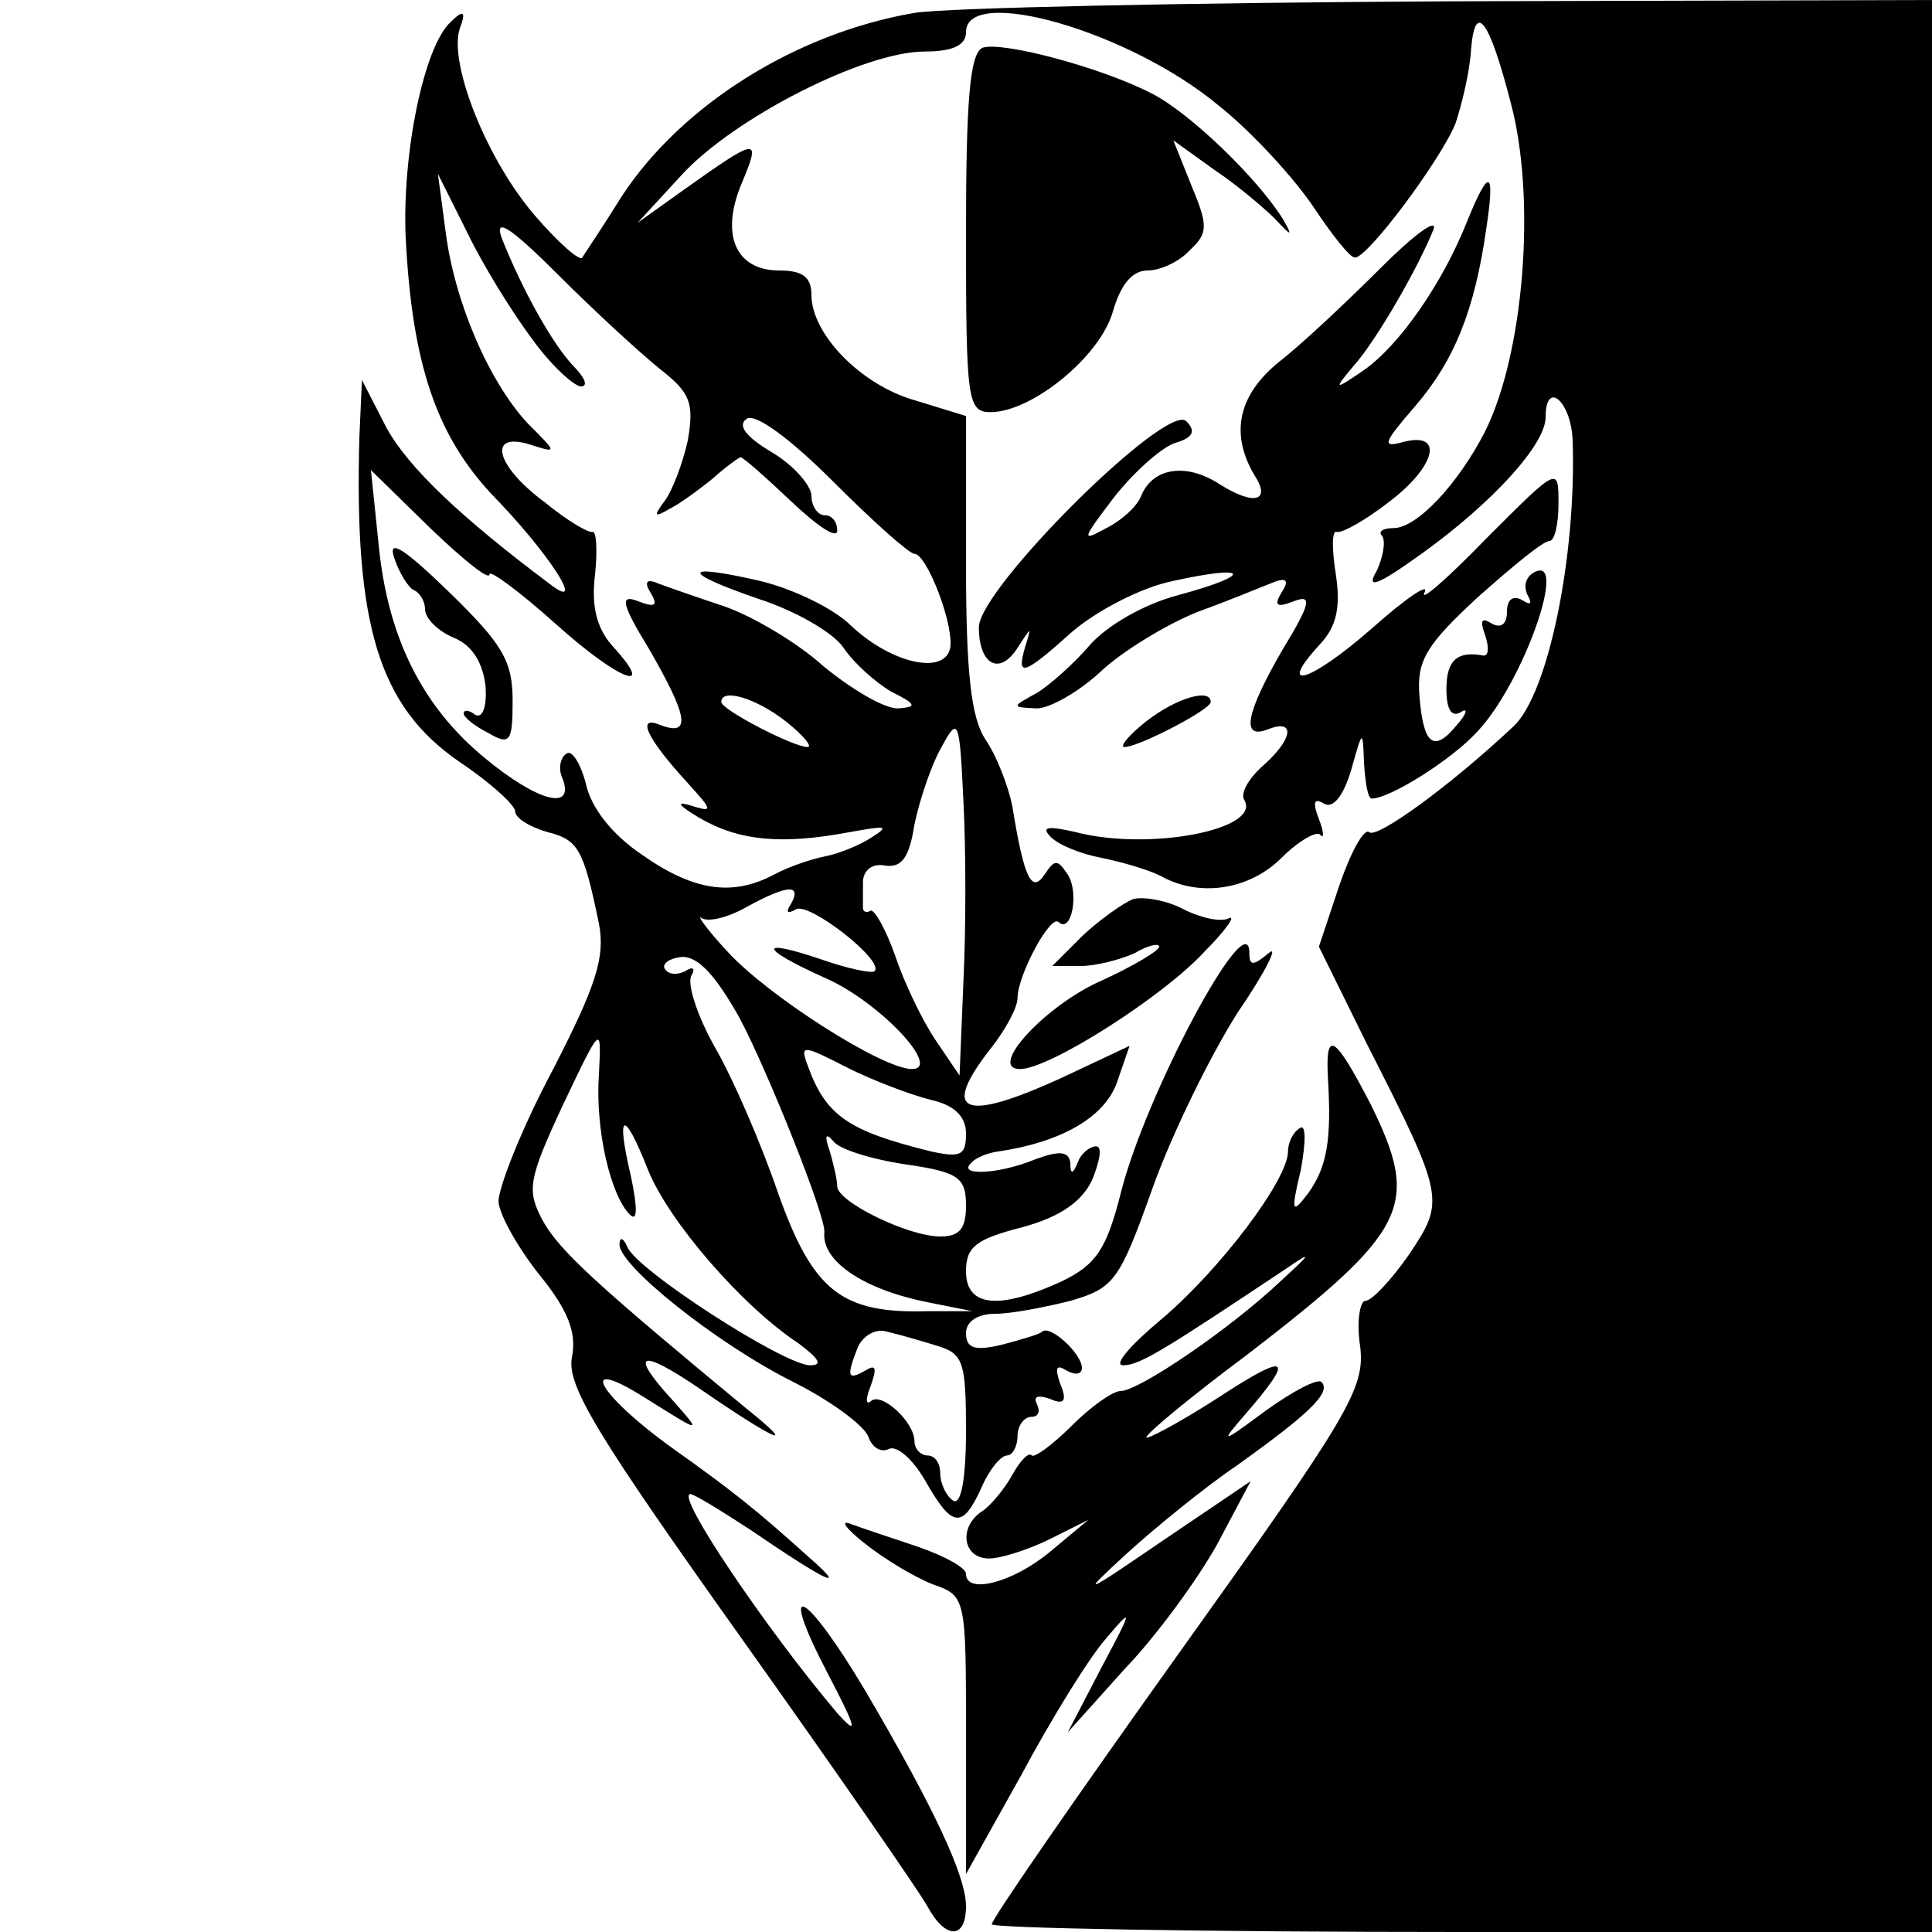
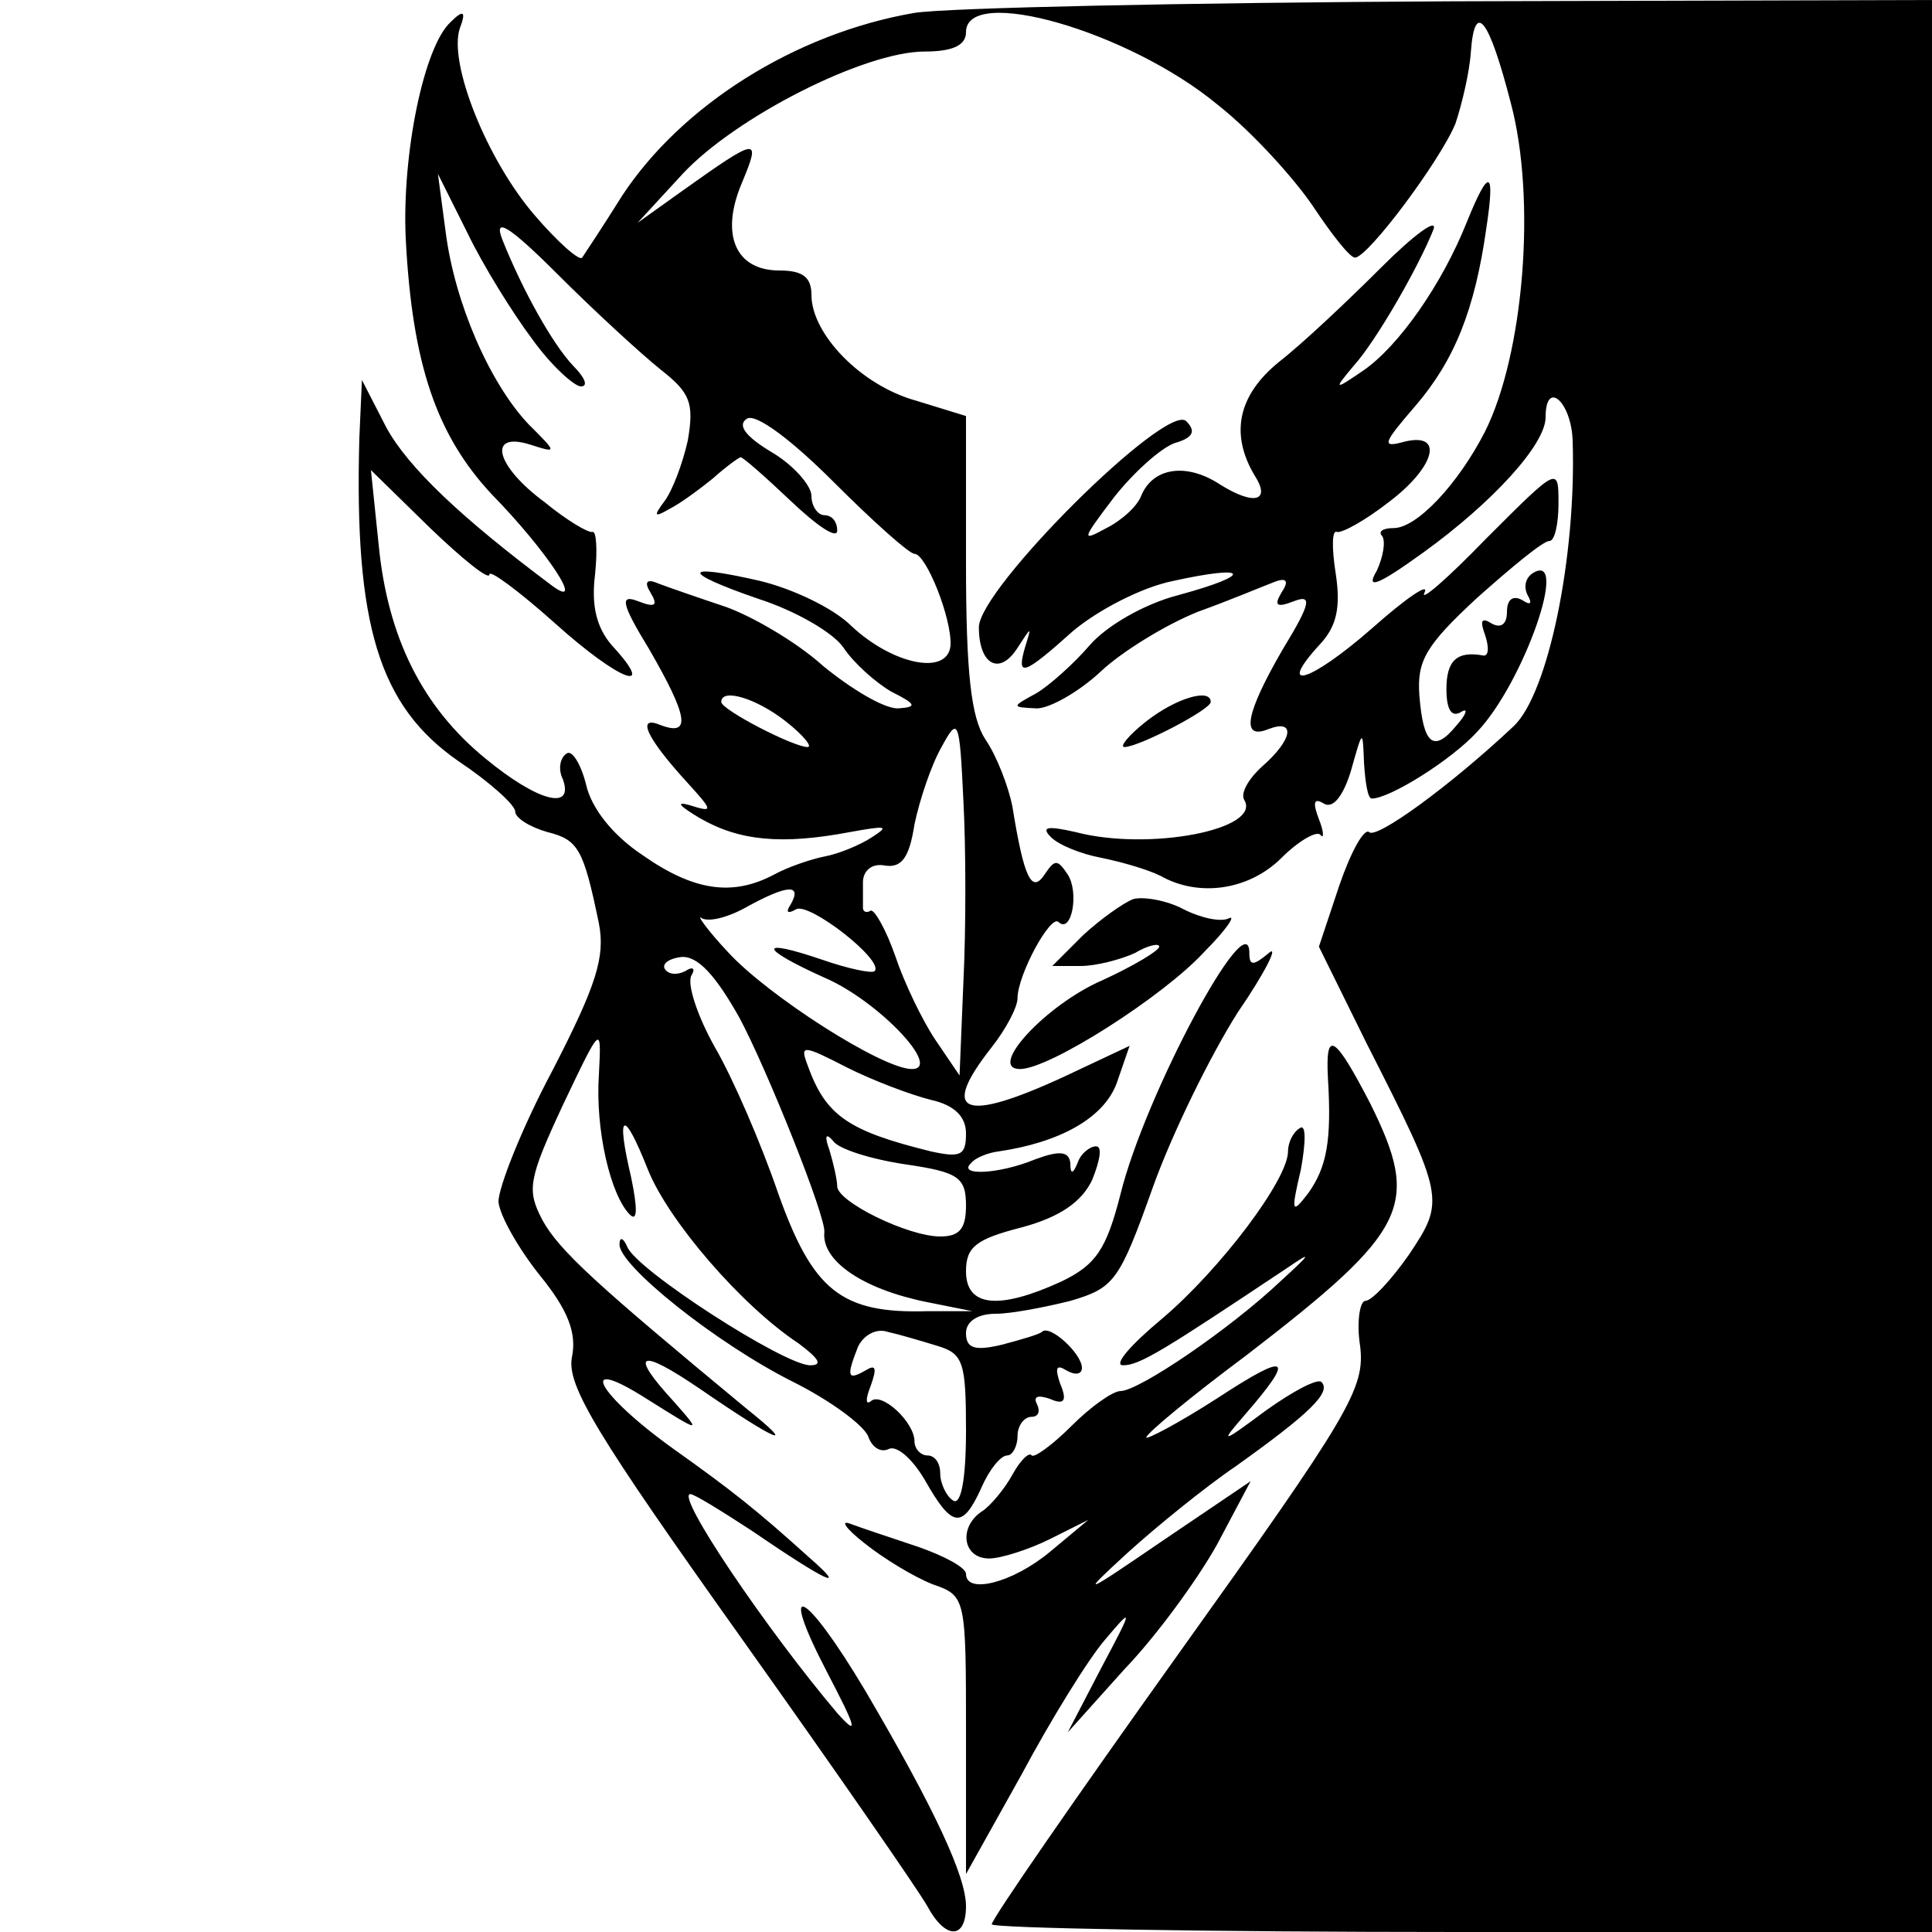
<svg xmlns="http://www.w3.org/2000/svg" version="1.0" width="150pt" height="150pt" viewBox="0 0 150 150" preserveAspectRatio="xMidYMid meet">
  <g transform="translate(0,150) scale(0.1,-0.1)" fill="#000000" stroke="none">
    <path d="M710 1490 c-93 -16 -181 -72 -227 -142 -15 -24 -29 -45 -31 -48 -2 -3 -19 12 -37 33 -37 43 -67 118 -58 145 5 13 3 15 -7 5 -21 -19 -38 -103 -35 -168 5 -98 24 -153 67 -199 43 -44 73 -90 47 -71 -71 53 -112 92 -129 123 l-19 37 -2 -45 c-4 -145 15 -208 77 -251 24 -16 44 -34 44 -39 0 -5 11 -12 25 -16 24 -6 28 -13 40 -71 5 -26 -2 -48 -36 -114 -24 -45 -42 -91 -42 -102 1 -11 16 -37 32 -57 22 -27 29 -45 25 -64 -4 -22 20 -61 131 -217 74 -104 139 -198 145 -209 14 -26 30 -26 30 0 0 23 -24 75 -78 167 -47 79 -69 90 -30 15 23 -44 25 -51 8 -32 -55 65 -126 170 -114 170 3 0 24 -13 47 -28 60 -41 76 -48 45 -21 -41 37 -60 52 -105 84 -60 43 -76 74 -21 39 43 -27 43 -27 21 -2 -35 38 -27 42 20 10 61 -42 77 -48 37 -16 -116 96 -146 123 -159 147 -12 23 -11 31 16 89 30 63 30 63 28 24 -3 -43 9 -94 24 -109 6 -6 6 5 1 29 -12 51 -6 54 13 6 16 -40 73 -106 117 -135 16 -12 19 -17 9 -17 -20 0 -135 74 -142 92 -3 7 -6 8 -6 2 -1 -16 75 -77 135 -107 28 -14 54 -33 58 -42 3 -9 10 -13 16 -10 6 3 18 -7 28 -24 21 -37 29 -39 44 -6 6 14 15 25 20 25 4 0 8 7 8 15 0 8 5 15 11 15 5 0 7 4 4 10 -3 6 1 7 10 4 11 -5 14 -2 8 12 -4 12 -3 15 5 10 7 -4 12 -3 12 2 0 11 -25 34 -31 28 -2 -2 -16 -6 -31 -10 -21 -5 -28 -3 -28 9 0 9 9 15 23 15 12 0 38 5 58 10 34 10 38 15 64 88 15 42 45 103 66 136 22 32 32 53 24 46 -12 -10 -15 -10 -15 0 0 41 -81 -110 -100 -187 -11 -43 -19 -55 -46 -68 -48 -22 -74 -20 -74 8 0 19 8 25 43 34 30 8 47 20 55 37 6 15 8 26 3 26 -5 0 -12 -6 -14 -12 -4 -10 -6 -10 -6 -1 -1 9 -8 10 -27 3 -29 -12 -61 -13 -50 -3 3 4 13 8 21 9 48 7 82 26 92 53 l10 29 -51 -24 c-78 -36 -97 -29 -56 23 11 14 20 31 20 38 0 18 26 66 32 59 10 -9 16 23 7 37 -8 12 -10 12 -18 0 -10 -15 -16 -3 -25 53 -3 15 -12 39 -21 52 -11 17 -15 51 -15 137 l0 114 -39 12 c-43 12 -81 52 -81 82 0 14 -7 19 -25 19 -34 0 -46 28 -29 68 15 36 13 36 -46 -6 l-35 -25 35 38 c41 44 141 95 188 95 22 0 32 5 32 15 0 37 126 1 195 -56 28 -22 61 -59 75 -80 14 -21 28 -39 32 -39 10 0 66 75 78 104 5 15 11 40 12 56 3 40 14 26 31 -40 20 -75 10 -195 -20 -255 -21 -41 -53 -75 -71 -75 -9 0 -12 -3 -9 -6 3 -4 1 -16 -4 -27 -9 -15 0 -12 36 14 54 39 95 84 95 105 0 30 20 12 21 -18 3 -90 -19 -197 -46 -222 -50 -47 -107 -88 -112 -82 -4 3 -14 -15 -23 -41 l-16 -48 37 -75 c61 -120 61 -122 33 -164 -14 -20 -29 -36 -34 -36 -4 0 -7 -16 -4 -35 4 -33 -8 -53 -141 -239 -80 -112 -145 -206 -145 -210 0 -3 164 -6 365 -6 l365 0 0 750 0 750 -372 -1 c-205 -1 -393 -5 -418 -9z m-297 -253 c15 -21 33 -37 38 -37 6 0 3 7 -6 16 -16 17 -39 58 -55 98 -7 18 5 11 43 -27 29 -29 65 -62 80 -74 23 -18 26 -26 21 -55 -4 -18 -12 -39 -18 -47 -9 -12 -8 -13 4 -6 8 4 23 15 34 24 10 9 20 16 21 16 2 0 20 -16 39 -34 20 -19 36 -30 36 -23 0 7 -4 12 -10 12 -5 0 -10 7 -10 15 0 8 -14 24 -31 34 -20 12 -27 21 -19 26 7 4 34 -16 67 -49 31 -31 59 -56 63 -56 9 0 29 -50 28 -71 -2 -24 -45 -15 -77 15 -14 14 -46 29 -71 35 -61 14 -62 7 -1 -14 28 -9 58 -26 66 -38 8 -12 25 -27 37 -34 20 -10 20 -12 5 -13 -11 0 -36 15 -58 33 -21 19 -56 39 -76 46 -21 7 -44 15 -52 18 -9 4 -11 1 -6 -7 6 -10 4 -12 -9 -7 -15 6 -14 -1 8 -37 30 -52 33 -68 9 -59 -19 8 -12 -9 21 -45 20 -22 20 -23 1 -17 -11 3 -7 -1 8 -10 31 -18 64 -21 117 -11 28 5 31 5 17 -4 -9 -6 -26 -13 -37 -15 -10 -2 -28 -8 -39 -14 -32 -17 -62 -13 -102 15 -24 16 -40 37 -44 55 -4 16 -11 27 -15 24 -5 -3 -7 -12 -3 -20 9 -25 -20 -17 -60 16 -49 40 -76 94 -83 166 l-6 58 46 -45 c25 -24 46 -41 46 -36 0 4 23 -13 51 -38 50 -45 80 -56 44 -17 -12 14 -16 31 -13 55 2 19 1 34 -2 33 -3 -1 -20 9 -37 23 -38 28 -45 55 -12 45 22 -7 22 -7 -1 16 -30 32 -57 94 -64 149 l-6 45 23 -46 c12 -25 35 -62 50 -82z m197 -297 c14 -11 21 -20 17 -20 -11 0 -67 29 -67 35 0 11 27 3 50 -15z m138 -202 l-3 -73 -19 28 c-10 15 -24 44 -31 65 -7 20 -16 36 -19 35 -3 -2 -6 -1 -6 2 0 3 0 12 0 20 0 9 7 15 17 13 13 -2 19 6 23 32 4 19 13 46 21 60 13 24 14 22 17 -42 2 -37 2 -100 0 -140z m-134 60 c-4 -6 -3 -8 4 -4 10 6 69 -40 61 -48 -2 -2 -21 2 -41 9 -50 17 -49 9 2 -14 42 -18 92 -71 68 -71 -23 0 -112 57 -143 91 -16 17 -25 30 -20 26 6 -3 21 1 35 9 31 17 43 18 34 2z m-40 -88 c21 -39 68 -156 66 -167 -2 -22 30 -44 80 -54 l35 -7 -35 0 c-67 -2 -89 16 -116 92 -13 38 -35 89 -49 113 -14 25 -22 50 -18 56 3 5 1 7 -5 3 -6 -3 -13 -3 -16 2 -2 4 4 8 13 9 13 1 27 -15 45 -47z m149 -64 c18 -4 27 -13 27 -26 0 -17 -4 -19 -27 -14 -65 16 -82 28 -96 67 -6 16 -4 16 31 -2 20 -10 49 -21 65 -25z m-20 -50 c41 -6 47 -10 47 -32 0 -18 -5 -24 -20 -24 -25 0 -80 27 -80 39 0 5 -3 18 -6 28 -4 11 -3 14 3 7 4 -6 29 -14 56 -18z m25 -141 c20 -6 22 -13 22 -66 0 -38 -4 -58 -10 -54 -5 3 -10 13 -10 21 0 8 -4 14 -10 14 -5 0 -10 5 -10 11 0 15 -26 39 -34 31 -4 -3 -4 2 0 12 5 14 4 17 -4 12 -14 -8 -15 -5 -6 18 4 9 14 15 23 12 9 -2 26 -7 39 -11z" />
-     <path d="M306 1067 c4 -12 11 -23 15 -25 5 -2 9 -9 9 -15 0 -7 10 -17 22 -22 15 -6 23 -20 25 -38 1 -15 -2 -25 -8 -22 -5 4 -9 4 -9 1 0 -3 9 -10 19 -15 17 -10 19 -7 19 25 0 31 -8 44 -49 84 -36 35 -48 42 -43 27z" />
-     <path d="M763 1463 c-10 -4 -13 -41 -13 -144 0 -129 1 -139 19 -139 32 0 85 43 95 78 6 21 15 32 27 32 10 0 25 7 33 16 14 13 14 19 1 50 l-14 35 32 -23 c18 -12 39 -30 47 -38 13 -14 14 -14 6 0 -20 32 -72 82 -101 97 -38 20 -116 41 -132 36z" />
    <path d="M1139 1328 c-19 -48 -53 -97 -81 -116 -22 -15 -23 -15 -7 4 18 20 51 78 62 106 3 9 -15 -4 -41 -30 -26 -26 -61 -59 -79 -73 -32 -26 -38 -56 -19 -88 13 -20 0 -24 -27 -7 -26 17 -52 13 -61 -9 -3 -8 -15 -19 -27 -25 -20 -11 -19 -9 6 24 15 19 36 38 47 42 14 4 17 9 9 17 -15 15 -161 -130 -161 -160 0 -29 16 -38 30 -16 11 17 11 17 6 1 -7 -24 -2 -23 37 12 19 16 53 34 78 39 59 13 63 5 4 -11 -27 -7 -56 -24 -69 -39 -12 -14 -31 -31 -41 -37 -20 -11 -20 -11 0 -12 10 0 33 13 50 29 16 15 50 36 75 46 25 9 51 20 59 23 10 4 12 1 6 -8 -6 -10 -4 -12 9 -7 15 6 14 -1 -8 -37 -29 -50 -33 -71 -11 -62 21 8 19 -8 -5 -29 -11 -10 -17 -21 -14 -26 14 -23 -74 -40 -131 -25 -22 5 -27 4 -19 -4 6 -6 23 -13 39 -16 15 -3 36 -9 46 -14 30 -17 69 -11 94 14 13 13 27 21 30 18 3 -4 3 2 -1 12 -5 13 -4 17 4 12 7 -4 15 6 21 26 9 32 9 32 10 6 1 -16 3 -28 6 -28 14 0 62 30 82 52 36 38 72 141 43 123 -6 -4 -7 -11 -4 -17 4 -7 2 -8 -4 -4 -7 4 -12 1 -12 -9 0 -10 -5 -13 -12 -9 -8 5 -9 2 -5 -9 3 -9 3 -16 -1 -16 -21 4 -29 -4 -29 -26 0 -16 4 -22 11 -18 6 4 5 -1 -3 -10 -18 -22 -26 -15 -29 23 -2 27 5 39 45 76 27 24 51 44 56 44 4 0 7 13 7 29 0 29 0 29 -56 -27 -31 -32 -52 -50 -48 -42 4 8 -14 -4 -41 -28 -48 -42 -75 -50 -40 -12 13 14 16 29 12 55 -3 19 -3 34 1 32 4 -1 22 9 40 23 36 27 44 55 12 47 -18 -5 -16 -1 9 28 30 35 46 74 55 138 7 46 2 47 -15 5z" />
    <path d="M890 940 c-14 -11 -21 -20 -17 -20 11 0 67 29 67 35 0 11 -27 3 -50 -15z" />
    <path d="M880 802 c-8 -3 -26 -16 -39 -28 l-24 -24 22 0 c12 0 31 5 42 10 10 6 19 8 19 5 0 -3 -20 -15 -44 -26 -44 -19 -90 -69 -64 -69 23 0 112 57 143 91 17 17 25 29 19 26 -6 -3 -21 0 -35 7 -13 7 -31 10 -39 8z" />
    <path d="M1031 663 c3 -49 -1 -69 -15 -89 -13 -17 -14 -16 -6 18 4 22 4 36 -1 32 -5 -3 -9 -11 -9 -18 0 -22 -53 -92 -98 -130 -24 -20 -38 -36 -30 -36 13 0 32 12 128 76 19 13 18 11 -5 -10 -40 -38 -111 -86 -125 -86 -6 0 -23 -12 -38 -27 -15 -15 -29 -25 -31 -23 -2 3 -9 -4 -15 -15 -6 -11 -17 -24 -23 -28 -19 -12 -16 -37 5 -37 9 0 31 7 47 15 l30 15 -30 -25 c-29 -24 -65 -33 -65 -17 0 5 -17 14 -37 21 -21 7 -45 15 -53 18 -8 3 -3 -4 11 -15 15 -12 38 -26 53 -32 26 -9 26 -10 26 -117 l0 -108 43 77 c23 43 52 90 65 105 22 26 22 25 -3 -22 l-26 -50 44 49 c25 26 57 70 72 97 l26 49 -68 -46 c-63 -43 -65 -44 -28 -10 22 20 60 51 85 68 56 40 74 57 66 65 -3 3 -22 -7 -43 -22 -35 -26 -36 -26 -17 -4 40 46 35 50 -20 14 -31 -20 -56 -33 -56 -31 0 3 35 32 78 64 126 97 135 116 96 195 -28 54 -35 58 -33 20z" />
  </g>
</svg>